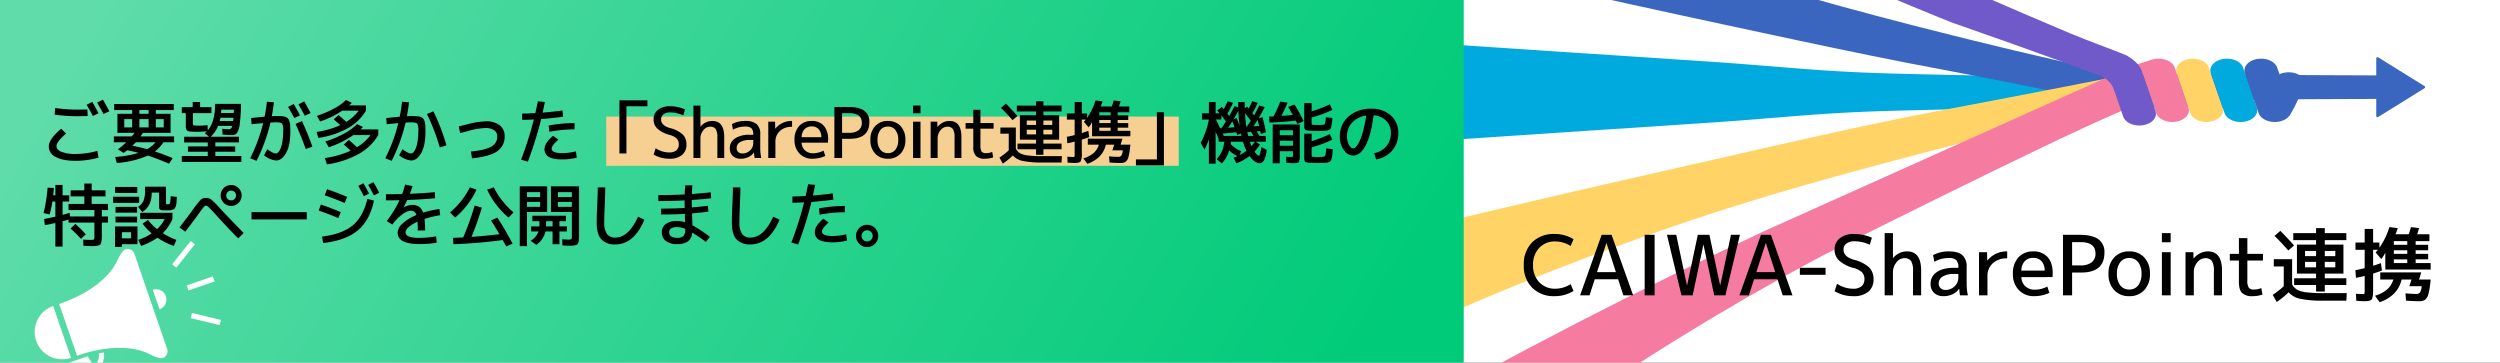
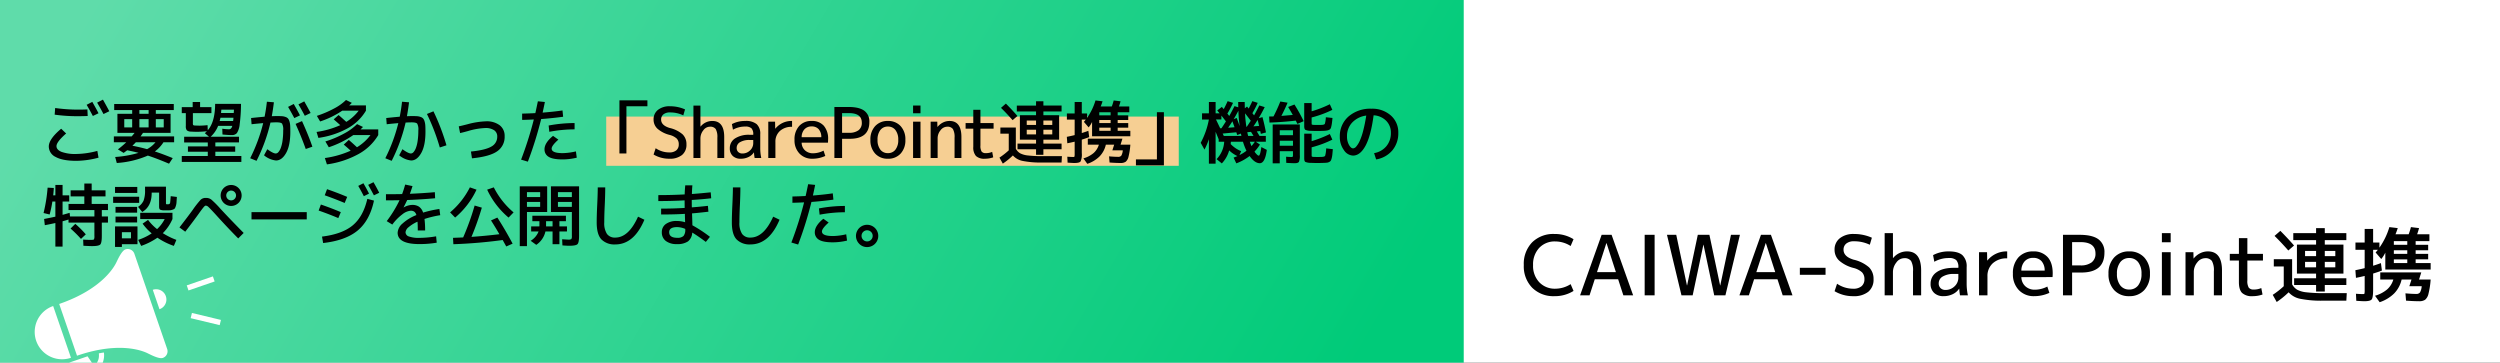
<svg xmlns="http://www.w3.org/2000/svg" width="965" height="140" viewBox="0 0 965 140">
  <rect x="0" y="0" width="965" height="140" fill="#333333" stroke="none" />
  <defs>
    <clipPath id="clip-path">
-       <rect id="長方形_7" data-name="長方形 7" width="376.847" height="319.123" fill="none" />
-     </clipPath>
+       </clipPath>
    <linearGradient id="linear-gradient" y1="0.423" x2="0.993" y2="0.568" gradientUnits="objectBoundingBox">
      <stop offset="0" stop-color="#5fdcaa" />
      <stop offset="1" stop-color="#00cb79" />
    </linearGradient>
    <clipPath id="clip-banner_sharepoint">
      <rect width="965" height="140" />
    </clipPath>
  </defs>
  <g id="banner_sharepoint" clip-path="url(#clip-banner_sharepoint)">
    <rect width="965" height="140" fill="#fff" />
    <g id="グループ_3" data-name="グループ 3" transform="translate(559.229 -127.557)">
      <g id="グループ_2" data-name="グループ 2" transform="translate(0 -0.004)" clip-path="url(#clip-path)">
        <path id="パス_7" data-name="パス 7" d="M309.97,1440.292V1452.9l-1.369-.037q-3.078-.079-6.155-.134h-.032q-1.574-.029-3.149-.053l-5.352-.077-2.588-.029h0l-2.762-.031-5.352-.047-2.979-.017h-.012l-2.363-.012q-4.356-.025-8.713-.03h-1.991q-4.451,0-8.9.01h-.188q-3.189.007-6.375.025-13.676.067-27.352.249l-1.24.018q-10.084.139-20.167.328-5.575.107-11.149.227-5.13.11-10.259.235l-10.7.271q-5.352.145-10.7.372-10.7.453-21.408,1.27c-7.137.539-14.273,1.137-21.409,1.709l-5.352.417-2.675.2-2.677.194-2.676.193-2.676.182-5.353.358-42.817,2.828L0,1465.042v-36.889l53.067,3.514,42.817,2.828,5.353.358,2.676.183,2.676.192,2.677.2,2.675.2,5.352.417c7.137.571,14.272,1.17,21.409,1.708s14.272.968,21.408,1.27q5.352.229,10.7.373l10.7.271q10.349.252,20.7.449l.711.014q10.7.2,21.408.345,12.622.163,25.245.238,1.7.011,3.4.019l.7,0,.926,0,.8,0,.823,0,2.069.007h.387q3.9.011,7.8.01h.658q5.2,0,10.407-.029a.02.02,0,0,0,.012,0h.284l5.353-.03,5.352-.047h.067l5.285-.059,5.352-.077.381-.006h.032q4.248-.07,8.495-.171.9-.022,1.8-.048" transform="translate(0 -1283.463)" fill="#00a9de" />
        <path id="パス_8" data-name="パス 8" d="M2683.265,1539.024v9.04l-25.547.1-13.421.069-11.071.056-1.058.006-12.774.122-12.775.158-12.773.159-12.773.183v-10.743l12.773.182,25.548.318,12.774.122h.288l9.566.05,15.7.08Z" transform="translate(-2319.58 -1382.338)" fill="#3a66bf" />
        <path id="パス_9" data-name="パス 9" d="M254.981,840.818l-.007.035-.368,1.946-.06.322-.154.81-.713,3.777-.932,4.938c-5.582-1.295-11.181-2.505-16.783-3.692l-1.3-.275q-1.9-.4-3.809-.8-7.155-1.486-14.322-2.91t-14.319-2.794l-3.845-.736c-6.055-1.132-12.137-2.308-18.213-3.471l-2.279-.437-2.277-.453-4.552-.907-4.553-.906c-1.517-.3-3.037-.6-4.552-.917l-9.1-1.874c-1.515-.315-3.034-.62-4.548-.942l-4.544-.964-9.093-1.912-9.087-1.951-4.548-.962-4.544-.981-4.545-.98-4.549-.968L89.2,818.891c-6.06-1.331-12.134-2.619-18.195-3.975l-9.1-2-9.1-2.035-4.553-1.01-4.548-1.032-9.1-2.047-9.1-2.081c-3.037-.687-6.077-1.36-9.108-2.077-5.46-1.261-10.93-2.5-16.394-3.769V762.806c.985.421,1.973.832,2.959,1.249l4.279,1.8c11.415,4.794,22.915,9.343,34.461,13.766l8.678,3.257,4.343,1.62,4.354,1.581,8.718,3.143c2.91,1.035,5.826,2.045,8.742,3.061,5.828,2.047,11.684,3.995,17.539,5.953l2.2.732,2.2.712,4.4,1.423,4.408,1.409c1.469.47,2.938.945,4.412,1.393l4.421,1.364,4.423,1.352c1.475.447,2.948.906,4.426,1.34l4.436,1.3,8.879,2.582,8.9,2.491,4.453,1.238c1.485.41,2.974.8,4.46,1.2l8.925,2.4c1.487.4,2.979.786,4.468,1.176l4.471,1.164,4.471,1.165,2.236.581,2.239.567c5.974,1.508,11.936,3.029,17.941,4.509s12,2.941,18.007,4.363,12.019,2.827,18.039,4.187l2.039.458c5,1.122,10,2.22,15.019,3.255l.284.059.734.15.014,0" transform="translate(0 -685.524)" fill="#3a66bf" />
        <path id="パス_10" data-name="パス 10" d="M254.848,1570.222l-3.161.794-5.84,1.466-9,2.274-17.989,4.59c-10.454,2.681-20.927,5.386-31.343,8.106q-2.287.6-4.57,1.2l-2.24.581-2.235.6L174,1591.012l-4.473,1.184c-1.49.4-2.982.785-4.469,1.2l-8.931,2.423c-1.488.406-2.979.8-4.464,1.215l-4.457,1.245-8.912,2.5-8.89,2.582-4.442,1.3c-1.48.434-2.955.894-4.432,1.341l-4.429,1.353-4.425,1.368c-1.476.449-2.946.929-4.417,1.4l-4.411,1.418-4.407,1.435-2.2.72-2.2.739-4.392,1.487q-2.2.742-4.389,1.5c-1.462.5-2.925,1-4.383,1.517l-4.375,1.545c-2.915,1.036-5.83,2.065-8.738,3.119l-8.713,3.206-4.351,1.614-4.34,1.654-8.669,3.327c-11.534,4.52-23.018,9.173-34.409,14.09l-4.27,1.847c-1,.434-2.007.864-3.008,1.305v-35.844c5.437-1.3,10.884-2.549,16.316-3.842l18.215-4.277,9.106-2.11,4.549-1.065,4.554-1.042,9.1-2.1,9.1-2.07c6.06-1.4,12.133-2.744,18.192-4.134l2.273-.522,2.274-.512,4.547-1.021,9.085-2.075,4.544-1.022,4.541-1.037,4.539-1.039,4.543-1.02,9.078-2.067,9.087-2.022,4.542-1.012c1.514-.338,3.031-.658,4.546-.987l9.1-1.959c1.515-.329,3.034-.637,4.553-.952l4.555-.94,4.555-.939,2.278-.463,2.281-.448q5.872-1.158,11.729-2.276c8.246-1.578,16.478-3.12,24.716-4.705l14.364-2.768,3.836-.739,9.095-1.776.134-.026,8.959-1.763.8,4.129Z" transform="translate(0 -1402.008)" fill="#ffd366" />
-         <path id="パス_11" data-name="パス 11" d="M271.5,1486.233l-4.891,7.732-.162,1.318-.1.828,0,.014-.949,7.716q-.636.207-1.441.5c-1.573.581-3.612,1.412-6.037,2.454l-.171.075c-29.215,12.569-113.34,54.94-113.34,54.94-.754.4-1.509.791-2.26,1.2l-2.249,1.22-8.984,4.9-2.243,1.229c-.747.411-1.488.836-2.231,1.253l-4.457,2.521-4.453,2.525-2.224,1.266-1.111.635-1.106.647-8.832,5.192-2.2,1.3-1.1.652-.551.325-.547.332-4.38,2.665-8.746,5.346-4.342,2.731-4.337,2.738c-5.794,3.624-11.508,7.4-17.236,11.133l-2.146,1.405-2.133,1.429-4.258,2.869L48.01,1620.2c-1.418.958-2.842,1.9-4.243,2.889l-8.437,5.861c-1.4.983-2.809,1.957-4.207,2.947l-4.18,2.992-8.343,6c-.7.5-1.383,1.012-2.073,1.521l-2.066,1.531L10.328,1647,6.2,1650.069c-.685.514-1.376,1.019-2.058,1.54L2.1,1653.172,0,1654.782v-40.565l2.75-1.516,9.16-4.957,4.572-2.489c1.528-.822,3.064-1.626,4.6-2.441l9.178-4.893q36.758-19.468,74.132-37.275l1.163-.564,1.17-.552,2.341-1.1,4.677-2.207,4.674-2.212c.779-.368,1.555-.743,2.337-1.106l2.347-1.081s30.927-13.884,64.171-28.8c11.99-5.381,24.282-10.893,35.533-15.937l12.853-5.762,7.947-3.56c1.976-.886,3.864-1.731,5.651-2.53l1.826-.817h0l2.821-1.261.519-.233.147-.065,3.9-1.744c2.254-1.006,4.148-1.852,5.621-2.508.672-.3,7.411-2.374,7.411-2.374" transform="translate(0 -1335.658)" fill="#f57ba1" />
        <path id="パス_12" data-name="パス 12" d="M2652.924,1507.106c-2.889,0-5.51-1.391-6.224-3.466l-5.282-15.361c-.837-2.435,1.272-4.89,4.713-5.482s6.908.9,7.745,3.336l5.282,15.361c.838,2.435-1.272,4.89-4.712,5.482a8.977,8.977,0,0,1-1.521.13" transform="translate(-2373.644 -1332.454)" fill="#f57ba1" />
        <path id="パス_13" data-name="パス 13" d="M2783.029,1507.106c-2.889,0-5.51-1.391-6.224-3.466l-5.283-15.361c-.837-2.435,1.272-4.89,4.713-5.482s6.908.9,7.745,3.336l5.282,15.361c.837,2.435-1.272,4.89-4.713,5.482a8.954,8.954,0,0,1-1.52.13" transform="translate(-2490.57 -1332.454)" fill="#ffd366" />
        <path id="パス_14" data-name="パス 14" d="M2913.3,1507.106c-2.888,0-5.51-1.391-6.224-3.466l-5.282-15.361c-.838-2.435,1.272-4.89,4.712-5.482s6.908.9,7.746,3.336l5.282,15.361c.838,2.435-1.272,4.89-4.713,5.482a8.974,8.974,0,0,1-1.521.13" transform="translate(-2607.642 -1332.454)" fill="#00a9de" />
-         <path id="パス_15" data-name="パス 15" d="M3043.17,1507.106c-2.887,0-5.51-1.391-6.223-3.466l-5.283-15.361c-.837-2.435,1.273-4.89,4.713-5.482s6.907.9,7.746,3.336l5.282,15.361c.837,2.435-1.273,4.89-4.712,5.482a8.979,8.979,0,0,1-1.522.13" transform="translate(-2724.352 -1332.454)" fill="#3a66bf" />
+         <path id="パス_15" data-name="パス 15" d="M3043.17,1507.106l-5.283-15.361c-.837-2.435,1.273-4.89,4.713-5.482s6.907.9,7.746,3.336l5.282,15.361c.837,2.435-1.273,4.89-4.712,5.482a8.979,8.979,0,0,1-1.522.13" transform="translate(-2724.352 -1332.454)" fill="#3a66bf" />
        <path id="パス_16" data-name="パス 16" d="M3151.846,1544.312l-13.181.044-1.466-4.263a3.376,3.376,0,0,1,.55-3.178,6.486,6.486,0,0,1,4.163-2.3c2.943-.508,5.906.512,7.226,2.343a3.83,3.83,0,0,1,.521.993Z" transform="translate(-2819.203 -1379.021)" fill="#3a66bf" />
        <path id="パス_17" data-name="パス 17" d="M3122.286,1584.594a41.159,41.159,0,0,0,4.168-8.964c1.256-4.37-13.7-3.235-13.7-3.008s1.143,2.554,1.357,3.632,8.176,8.339,8.176,8.339" transform="translate(-2797.395 -1413.027)" fill="#3a66bf" />
        <path id="パス_18" data-name="パス 18" d="M3552.234,1488.046l-17.872-11.093a.488.488,0,0,0-.744.414v22.186a.487.487,0,0,0,.744.414l17.872-11.093a.487.487,0,0,0,0-.828" transform="translate(-3175.615 -1327.254)" fill="#3a66bf" />
        <path id="パス_19" data-name="パス 19" d="M261.494,148.873l-2.751,4.522-1.474,2.424-1.093,1.8-.472.776-.192-.073-1.024-.386-.269-.1-.6-.225q-1.114-.42-2.227-.835l-.023-.009-.021-.007q-6.228-2.33-12.476-4.6-1.172-.431-2.347-.858-9.608-3.5-19.244-6.919t-19.295-6.8l-2.414-.844-1.209-.421-1.21-.486-4.849-1.952-1.214-.489L185.9,132.9l-2.378-.975c-1.586-.652-3.174-1.294-4.758-1.954-25.34-10.51-50.417-21.822-75.278-33.742S53.99,71.739,29.609,58.547Q14.754,50.5,0,42.189V0q21.533,16.42,43.751,31.815l2.109,1.466,2.116,1.452,4.235,2.9c2.833,1.918,5.663,3.848,8.509,5.744s5.69,3.8,8.552,5.672l4.292,2.81,4.306,2.788,2.153,1.393,2.162,1.379,4.326,2.754L90.851,62.9c1.447.908,2.892,1.823,4.345,2.719q4.354,2.7,8.73,5.368l4.379,2.661,4.392,2.635,2.2,1.312,2.206,1.3,4.412,2.6c2.95,1.714,5.9,3.438,8.862,5.122q8.881,5.088,17.854,10,17.931,9.843,36.191,19.011c1.519.769,3.044,1.523,4.566,2.286l2.286,1.141,1.137.566,1.125.554,4.5,2.217,1.127.554,1.171.511,2.34,1.02q9.36,4.088,18.745,8.116t18.8,7.995c6.275,2.634,14.971,5.733,21.276,8.288,0,0,0,0,0,0" transform="translate(0 0.004)" fill="#705ac9" />
        <path id="パス_20" data-name="パス 20" d="M2527.327,1520.467c-2.888,0-5.51-1.391-6.224-3.466l-5.282-15.362c-.837-2.435,1.272-4.889,4.712-5.482,3.2-.551,6.419.7,7.53,2.836a3.505,3.505,0,0,1,.215.5l5.283,15.362c.838,2.435-1.272,4.889-4.713,5.482a8.983,8.983,0,0,1-1.522.13" transform="translate(-2260.776 -1344.462)" fill="#705ac9" />
-         <path id="パス_21" data-name="パス 21" d="M2487.9,1535.37s3.824,1.746,4.872,5.546c.722,2.617,3.735-2.75,3.735-2.835s-2.917-4.484-3.5-4.341-3.017.624-3.042.709-2.062.921-2.062.921" transform="translate(-2235.84 -1378.35)" fill="#705ac9" />
-         <path id="パス_22" data-name="パス 22" d="M2535.3,1469.471s4.665,2.48,5.8,5.656-3.631,4.543-3.631,4.543-4.687-1.89-5.355-3.239-2.455-1.553-1.845-2.725,5.031-4.235,5.031-4.235" transform="translate(-2273.809 -1320.595)" fill="#705ac9" />
      </g>
    </g>
    <rect id="長方形_4" data-name="長方形 4" width="565" height="140" fill="url(#linear-gradient)" />
    <g id="拡声器のアイコンその4" transform="translate(-19.043 35.682) rotate(-19)" style="mix-blend-mode: overlay;isolation: isolate">
      <path id="パス_1" data-name="パス 1" d="M73.212,322.537a4.716,4.716,0,0,1-1.881,2.129,4.263,4.263,0,0,1-1.017.436l-1.147-4.242H61.015l2.842,14.354a1.872,1.872,0,0,0,1.836,1.509h5.319a1.874,1.874,0,0,0,1.81-2.361l-1.989-7.346c.153-.042.308-.091.463-.148a6.448,6.448,0,0,0,2.959-2.226,7.9,7.9,0,0,0,1.358-3.112c-.627-.12-1.28-.228-1.956-.323A6.517,6.517,0,0,1,73.212,322.537Z" transform="translate(-52.365 -207.357)" fill="#fff" />
      <path id="パス_2" data-name="パス 2" d="M122.945,79.25c-1.5,0-3.91,2.554-4.951,3.6-.9.9-8.025,7.99-26.088,7.99v21.128c18.062,0,25.184,7.086,26.088,7.992,1.041,1.039,3.453,3.593,4.951,3.593a2.71,2.71,0,0,0,2.709-2.709V81.959A2.71,2.71,0,0,0,122.945,79.25Z" transform="translate(-78.876)" fill="#fff" />
      <path id="パス_3" data-name="パス 3" d="M10.564,160.969a10.564,10.564,0,1,0,0,21.128Z" transform="translate(0 -70.134)" fill="#fff" />
      <path id="パス_4" data-name="パス 4" d="M345.375,207.516v7.93a3.965,3.965,0,1,0,0-7.93Z" transform="translate(-296.411 -110.082)" fill="#fff" />
      <rect id="長方形_6" data-name="長方形 6" width="10.673" height="2.071" transform="translate(61.914 100.088)" fill="#fff" />
-       <path id="パス_5" data-name="パス 5" d="M428.589,117.121l-1.112-1.746-9.711,6.189,1.116,1.748Z" transform="translate(-358.539 -31.004)" fill="#fff" />
      <path id="パス_6" data-name="パス 6" d="M417.766,303.5l9.711,6.191,1.112-1.748-9.707-6.189Z" transform="translate(-358.539 -190.956)" fill="#fff" />
    </g>
    <path id="パス_24" data-name="パス 24" d="M13.344-20.8A8.152,8.152,0,0,0,7.12-18.3,9.265,9.265,0,0,0,4.768-11.68a9.143,9.143,0,0,0,2.4,6.64,8.217,8.217,0,0,0,6.176,2.48,11,11,0,0,0,5.92-1.76L20.384-1.7A13.513,13.513,0,0,1,13.024.32,11.615,11.615,0,0,1,4.432-2.928,11.827,11.827,0,0,1,1.184-11.68a11.927,11.927,0,0,1,3.2-8.752,11.578,11.578,0,0,1,8.64-3.248,13.513,13.513,0,0,1,7.36,2.016l-1.12,2.624A11,11,0,0,0,13.344-20.8ZM22.912,0l8.32-23.36h3.84L43.392,0H39.616L37.6-6.208H28.576L26.56,0ZM29.44-8.96h7.3L33.12-20.16h-.064ZM47.84,0V-23.36h3.84V0ZM60.032-23.36,64.16-3.84h.064l4.128-19.52h4.48L76.96-3.84h.064l4.128-19.52h3.456L79.008,0h-4.32L70.56-19.52H70.5L66.368,0h-4.32l-5.6-23.36ZM84.416,0l8.32-23.36h3.84L104.9,0H101.12L99.1-6.208H90.08L88.064,0Zm6.528-8.96h7.3l-3.616-11.2H94.56Zm16.8,1.024v-2.688h9.92v2.688Zm20.928-12.928a4.577,4.577,0,0,0-3.008.88,2.941,2.941,0,0,0-1.056,2.384q0,2.656,3.9,3.84a13.6,13.6,0,0,1,5.936,2.944,6.221,6.221,0,0,1,1.744,4.576,5.979,5.979,0,0,1-2.032,4.864,8.832,8.832,0,0,1-5.808,1.7,13.83,13.83,0,0,1-7.2-1.92l.96-2.88a11.03,11.03,0,0,0,6.24,1.92,4.777,4.777,0,0,0,3.2-.96,3.387,3.387,0,0,0,1.12-2.72,3.694,3.694,0,0,0-.9-2.624,7.619,7.619,0,0,0-3.264-1.7,13.4,13.4,0,0,1-5.584-2.848,5.631,5.631,0,0,1-1.776-4.192,5.457,5.457,0,0,1,2-4.416,8.378,8.378,0,0,1,5.52-1.664,16.714,16.714,0,0,1,6.88,1.44l-.8,2.72A13.8,13.8,0,0,0,128.672-20.864ZM143.68-14.4h.064a6.846,6.846,0,0,1,5.376-2.56q5.44,0,5.44,7.36V0h-3.136V-9.28a7.433,7.433,0,0,0-.752-3.984A3.041,3.041,0,0,0,148-14.336a3.762,3.762,0,0,0-3.024,1.68,5.915,5.915,0,0,0-1.3,3.7V0h-3.2V-24h3.2Zm25.248,6.144h-1.6a8.243,8.243,0,0,0-4.432.992,3,3,0,0,0-1.552,2.624,2.467,2.467,0,0,0,.72,1.872,2.641,2.641,0,0,0,1.9.688,4.905,4.905,0,0,0,3.488-1.392,4.51,4.51,0,0,0,1.472-3.408ZM158.208-4.48a5.228,5.228,0,0,1,2.352-4.464q2.352-1.68,6.768-1.68h1.6v-.16a3.879,3.879,0,0,0-.816-2.816,4.05,4.05,0,0,0-2.864-.8,11.229,11.229,0,0,0-5.6,1.44l-.48-2.56a12.671,12.671,0,0,1,6.08-1.44q3.616,0,5.248,1.456a5.9,5.9,0,0,1,1.632,4.624v6.4a21.028,21.028,0,0,0,.48,4.48h-3.04a17.08,17.08,0,0,1-.288-2.56h-.064a6.105,6.105,0,0,1-2.48,2.112,8.073,8.073,0,0,1-3.568.768,5.026,5.026,0,0,1-3.616-1.28A4.629,4.629,0,0,1,158.208-4.48Zm29.568-12.48v2.688a7.855,7.855,0,0,0-5.568,1.9A6.517,6.517,0,0,0,180.16-7.36V0H176.9V-16.64H180l.064,3.2h.064A9.5,9.5,0,0,1,187.776-16.96Zm5.472,7.424h8.992a5.336,5.336,0,0,0-1.2-3.648,4.135,4.135,0,0,0-3.216-1.28,4.314,4.314,0,0,0-3.28,1.3A5.283,5.283,0,0,0,193.248-9.536Zm0,2.5A4.839,4.839,0,0,0,194.8-3.488a5.268,5.268,0,0,0,3.664,1.312,10.538,10.538,0,0,0,4.8-1.216l.8,2.432a14,14,0,0,1-5.92,1.28,7.835,7.835,0,0,1-5.872-2.352,8.632,8.632,0,0,1-2.288-6.288,8.979,8.979,0,0,1,2.128-6.336,7.4,7.4,0,0,1,5.712-2.3,7.113,7.113,0,0,1,5.536,2.176q1.984,2.176,1.984,6.3,0,.48-.064,1.44ZM212.832-8.8V0h-3.52V-23.36h6.4q4.928,0,7.264,1.712a5.99,5.99,0,0,1,2.336,5.168q0,7.68-8.96,7.68Zm0-2.752h3.2a6.909,6.909,0,0,0,4.336-1.168,4.108,4.108,0,0,0,1.488-3.44q0-4.384-5.824-4.384h-3.2Zm16.24-3.072a7.59,7.59,0,0,1,5.808-2.336,7.59,7.59,0,0,1,5.808,2.336,8.841,8.841,0,0,1,2.192,6.3,8.841,8.841,0,0,1-2.192,6.3A7.59,7.59,0,0,1,234.88.32a7.59,7.59,0,0,1-5.808-2.336,8.841,8.841,0,0,1-2.192-6.3A8.841,8.841,0,0,1,229.072-14.624ZM231.424-3.84a4.194,4.194,0,0,0,3.456,1.6,4.194,4.194,0,0,0,3.456-1.6,7,7,0,0,0,1.28-4.48,7,7,0,0,0-1.28-4.48,4.194,4.194,0,0,0-3.456-1.6,4.194,4.194,0,0,0-3.456,1.6,7,7,0,0,0-1.28,4.48A7,7,0,0,0,231.424-3.84Zm16.064-16.64V-24h3.392v3.52Zm0,20.48V-16.64h3.392V0Zm12.16-16.64.064,2.4h.064a7.312,7.312,0,0,1,2.464-2,6.643,6.643,0,0,1,3.008-.72q5.44,0,5.44,7.36V0h-3.136V-9.28a7.433,7.433,0,0,0-.752-3.984,3.041,3.041,0,0,0-2.672-1.072,3.857,3.857,0,0,0-2.976,1.616,5.7,5.7,0,0,0-1.344,3.76V0h-3.2V-16.64ZM280.48-16H286.5v2.56H280.48v7.68a5,5,0,0,0,.544,2.8,2.307,2.307,0,0,0,1.952.72,6.943,6.943,0,0,0,2.88-.576l.48,2.5a11.513,11.513,0,0,1-3.84.64,5.523,5.523,0,0,1-4.048-1.248q-1.232-1.248-1.232-4.192v-8.32H273.7V-16h3.52v-6.08h3.264Zm22.272.864h4.256v-2.016h-4.256Zm0,4.32h4.256v-2.112h-4.256Zm0,2.432h-3.136v-11.2h7.392v-1.728h-8.8V-24h8.8v-1.952h3.36V-24h8.32v2.688h-8.32v1.728h7.2v11.2h-7.2v1.792h8.32V-4h-8.32v2.528h-3.36V-4h-8.48V-6.592h8.48V-8.384Zm11.68-6.752v-2.016h-4.064v2.016Zm0,2.208h-4.064v2.112h4.064Zm-15.936-6.3-2.208,1.92q-2.848-3.232-5.312-5.632l2.24-1.952Q296.288-21.792,298.5-19.232Zm-7.808,5.28h7.072v9.7a5.432,5.432,0,0,0,1.952,2.08,9.806,9.806,0,0,0,3.488.992,53.768,53.768,0,0,0,6.784.32h8.864l-.16,2.912h-8.864a41.21,41.21,0,0,1-8.928-.72,7.986,7.986,0,0,1-4.48-2.512,32.578,32.578,0,0,1-4.608,3.744L290.272-.192a32.158,32.158,0,0,0,4.256-3.328v-7.616h-3.84Zm51.52-3.456h-5.184V-16h5.184Zm-5.184-3.52v1.408h5.184v-1.408Zm0,8.48h5.184v-1.44h-5.184Zm9.728,6.336h4.48A31.513,31.513,0,0,1,350.4-.64a4.242,4.242,0,0,1-1.312,2.352,4.061,4.061,0,0,1-2.336.56q-2.144,0-5.024-.224L341.5-.768q2.56.224,4.16.224a1.7,1.7,0,0,0,1.456-.576,5.606,5.606,0,0,0,.656-2.4h-4.768l.832-2.592h-3.808a11.281,11.281,0,0,1-2.848,5.344,14.588,14.588,0,0,1-5.632,3.424L329.76.16a12.821,12.821,0,0,0,4.656-2.432,8.1,8.1,0,0,0,2.416-3.84h-5.056V-8.864h15.84ZM325.6,2.272q-.672,0-3.072-.16L322.4-.608q1.792.128,2.784.128.416,0,.5-.208a6.56,6.56,0,0,0,.08-1.424V-7.488q-1.7.416-3.36.736L322.176-9.7q2.08-.416,3.584-.8v-7.072h-3.552v-2.816h3.552v-5.248h3.264v5.248h2.432V-18.4a27.5,27.5,0,0,0,3.84-7.936l3.232.384q-.416,1.312-.864,2.368h5.088a24.709,24.709,0,0,0,.864-2.752l3.136.384q-.288,1.12-.736,2.368h4.736v2.656H345.44v1.408h4.832v2.112H345.44V-16h4.832v2.112H345.44v1.44h5.792v2.5h-17.5V-16.48a12.278,12.278,0,0,1-1.568,2.464l-2.176-2.528q.288-.32.864-1.024h-1.824v6.144q1.472-.448,3.008-1.024l.384,2.88q-1.472.576-3.392,1.152v6.144q0,3.1-.544,3.824T325.6,2.272Z" transform="translate(587 114)" />
    <rect id="長方形_5" data-name="長方形 5" width="221" height="19" transform="translate(234 45)" fill="#f6cf93" />
    <path id="パス_23" data-name="パス 23" d="M17.442-20.547l2.187-1.134q1.62,2.862,2.4,4.4l-2.187,1.053Q18.6-18.576,17.442-20.547Zm4.05-.837,2.241-1.161q1.377,2.43,2.457,4.482l-2.241,1.08Q22.815-19.143,21.492-21.384Zm-7.452,2.7q2.052,0,3.7-.081l.108,2.538q-1.863.081-3.807.081A63.663,63.663,0,0,1,5.1-16.74l.189-2.565A64.923,64.923,0,0,0,14.04-18.684ZM7.614-11.313,9.531-9.477Q5.8-6.21,5.805-4.59q0,1.4,1.944,2.214a15.667,15.667,0,0,0,5.751.81,32.994,32.994,0,0,0,8.073-1.188l.459,2.619A34.594,34.594,0,0,1,13.5,1.08q-5.319,0-7.992-1.485a4.508,4.508,0,0,1-2.673-4.05Q2.835-7.317,7.614-11.313Zm27.405-.513v-3.186H31.968v3.186Zm6.345,0v-3.186H37.8v3.186Zm2.781,0H47.2v-3.186H44.145Zm-6.345-6.7v1.458h3.564v-1.458ZM40.77-3.429a10.852,10.852,0,0,0,3.24-2.646H36.423q-.405.459-1.323,1.323Q38.016-4.185,40.77-3.429ZM27.945-6.075V-8.343H34.83q.135-.162.364-.432t.418-.5q.189-.229.351-.445H29.322v-7.344h5.7v-1.458H28.08v-2.322h23v2.322H44.145v1.458h5.7V-9.72H39.2q-.3.459-.945,1.377h12.96v2.268H47.088a12.878,12.878,0,0,1-3.321,3.537q2.862.918,6.912,2.565l-1.431,2.16Q44.415.135,41.067-.945A36.116,36.116,0,0,1,29.079,1.917L28.458-.405A41.129,41.129,0,0,0,37.476-2q-2.052-.54-4.374-1-.351.27-1.377,1.026L29.511-3.348a35.112,35.112,0,0,0,3.213-2.727Zm41.148-9.477q-.108.513-.3,1.269H73.98q.108-.729.135-1.269Zm.243-1.836h4.887q.027-.405.081-1.269h-4.86q-.027.216-.067.648T69.336-17.388ZM67.041-20.9h9.99a64.334,64.334,0,0,1-.513,7.884,7.613,7.613,0,0,1-1.067,3.375,2.452,2.452,0,0,1-1.984.783q-1.3,0-3.591-.216L69.8-11.313a24.262,24.262,0,0,0,2.538.216,1.183,1.183,0,0,0,.783-.27,2.1,2.1,0,0,0,.54-1.053H68.2a11.5,11.5,0,0,1-2.889,4.212H76.248v2.187H67.122v1.539H74.79V-2.43H67.122V-.783H77.166v2.3h-23v-2.3H64.206V-2.43H56.538V-4.482h7.668V-6.021H55.08V-8.208h9.612l-1.62-1.377q.675-.621.81-.756-2.16.216-3.915.216-1.161,0-2.322-.081a2.438,2.438,0,0,1-1.552-.513,2.6,2.6,0,0,1-.365-1.647v-4.968H54.162v-2.322h4.212v-1.971h2.862v1.971H65.61v2.322H58.455v3.78a1.7,1.7,0,0,0,.108.824,1.314,1.314,0,0,0,.7.175q1.188.054,1.755.054,1.269,0,3.1-.189l.081,1.971Q67.014-13.959,67.041-20.9ZM95.2-19.737l2.187-1.134q1.62,2.862,2.4,4.4l-2.187,1.053Q96.363-17.766,95.2-19.737Zm4-.972,2.241-1.161q1.377,2.43,2.457,4.482l-2.241,1.08Q100.521-18.468,99.2-20.709Zm-1.107,7.533,2.484-1.08q2.565,5.67,4,9.882l-2.565.891Q100.44-7.938,98.091-13.176Zm-11.07-8.559,2.7.216q-.324,2.727-.81,5.373,1.458-.054,1.89-.054,1.269,0,2.025.054a4.991,4.991,0,0,1,1.4.3,2.288,2.288,0,0,1,.959.607,3.162,3.162,0,0,1,.54,1.107,6.947,6.947,0,0,1,.284,1.634q.054.891.054,2.376,0,5.292-1.633,8.181T90.531.945a8.527,8.527,0,0,1-4.617-2L87.183-3.4q2.268,1.647,3.267,1.647a1.41,1.41,0,0,0,1.012-.54,5.159,5.159,0,0,0,.918-1.593A12.847,12.847,0,0,0,93.056-6.7a27.648,27.648,0,0,0,.257-3.969,4.747,4.747,0,0,0-.432-2.606q-.432-.5-2.16-.5-.864,0-2.322.081A65.271,65.271,0,0,1,83.025,1.08l-2.457-1A64.318,64.318,0,0,0,85.59-13.473q-2.376.189-4.482.432l-.189-2.4q2.187-.243,5.211-.513Q86.7-18.765,87.021-21.735ZM109.593-6.4a38.658,38.658,0,0,0,7.25-3.064,20.557,20.557,0,0,0,4.981-3.632l2.295,1.107q-.3.324-.972.945h6.858v2.187a19.984,19.984,0,0,1-7.587,7.3,35.128,35.128,0,0,1-12.231,4.01L109.4,0a36.323,36.323,0,0,0,9.963-2.835q-1.431-1.3-2.673-2.349l1.944-1.809q1,.837,3.159,2.835a18.539,18.539,0,0,0,5.211-4.7h-6.642a36.765,36.765,0,0,1-9.45,4.7Zm3.213-8.532L114.7-16.6q1.377,1.188,2.97,2.646a17.569,17.569,0,0,0,4.779-4.32H116.1a34.047,34.047,0,0,1-8.532,4.158l-1.269-2.16a40.678,40.678,0,0,0,6.75-2.889,19.091,19.091,0,0,0,4.509-3.24L119.8-21.3a10.1,10.1,0,0,1-1,.972h6.453v2.052a18.631,18.631,0,0,1-7.047,6.791,32.5,32.5,0,0,1-11.313,3.713l-.7-2.3a33.9,33.9,0,0,0,9.153-2.619Q114.21-13.716,112.806-14.931Zm26.379-6.8,2.7.216q-.324,2.727-.81,5.373,1.458-.054,1.89-.054,1.269,0,2.025.054a4.991,4.991,0,0,1,1.4.3,2.288,2.288,0,0,1,.959.607,3.162,3.162,0,0,1,.54,1.107,6.946,6.946,0,0,1,.284,1.634q.054.891.054,2.376,0,5.292-1.634,8.181T142.7.945a8.527,8.527,0,0,1-4.617-2L139.347-3.4q2.268,1.647,3.267,1.647a1.41,1.41,0,0,0,1.013-.54,5.159,5.159,0,0,0,.918-1.593,12.846,12.846,0,0,0,.675-2.808,27.647,27.647,0,0,0,.257-3.969,4.748,4.748,0,0,0-.432-2.606q-.432-.5-2.16-.5-.864,0-2.322.081A65.271,65.271,0,0,1,135.189,1.08l-2.457-1a64.318,64.318,0,0,0,5.022-13.554q-2.376.189-4.482.432l-.189-2.4q2.187-.243,5.211-.513Q138.861-18.765,139.185-21.735Zm12.123,3.7A83.645,83.645,0,0,1,156.33-4.914l-2.565.837A81.578,81.578,0,0,0,148.8-17.01Zm9.774,5.805q1.161-.243,3.267-.783a30.871,30.871,0,0,1,7.209-1.161,8.322,8.322,0,0,1,5.333,1.526,5.115,5.115,0,0,1,1.9,4.226,6.676,6.676,0,0,1-2.9,5.832q-2.9,2.025-9.707,2.7l-.4-2.619q5.589-.567,7.871-1.917a4.254,4.254,0,0,0,2.281-3.861,2.841,2.841,0,0,0-1.174-2.43,5.764,5.764,0,0,0-3.443-.864,26.744,26.744,0,0,0-6.669,1.161q-1.836.513-3.051.783Zm33.1,8.856q0-2.484,3.294-5.184L199.53-7.1q-2.592,2.3-2.592,3.456,0,1.755,4.266,1.755a23.842,23.842,0,0,0,5.1-.675l.324,2.43A23.668,23.668,0,0,1,201.2.54q-3.834,0-5.427-1.013A3.241,3.241,0,0,1,194.184-3.375Zm1.593-9.18a54.061,54.061,0,0,1,10.017-.945v2.43a51.8,51.8,0,0,0-9.747.945ZM191.619-21.9l2.7.27q-.27,1.4-.864,4.1,4.374-.351,7.668-.837l.243,2.43q-3.942.54-8.478.891A144.156,144.156,0,0,1,187.758,1.4L185.139.621a138.3,138.3,0,0,0,4.914-15.5q-2.295.108-4.509.162v-2.43q2.808-.054,5.1-.189Q190.863-18.279,191.619-21.9Zm31.482-.378h10.8v2.3h-8.1V-1.755h-2.7ZM242.622-17.6a3.862,3.862,0,0,0-2.538.742,2.481,2.481,0,0,0-.891,2.012q0,2.241,3.294,3.24A11.479,11.479,0,0,1,247.5-9.126a5.249,5.249,0,0,1,1.471,3.861,5.045,5.045,0,0,1-1.715,4.1,7.452,7.452,0,0,1-4.9,1.431,11.669,11.669,0,0,1-6.075-1.62l.81-2.43a9.307,9.307,0,0,0,5.265,1.62,4.031,4.031,0,0,0,2.7-.81,2.858,2.858,0,0,0,.945-2.3,3.117,3.117,0,0,0-.756-2.214,6.429,6.429,0,0,0-2.754-1.431,11.306,11.306,0,0,1-4.711-2.4,4.751,4.751,0,0,1-1.5-3.537,4.6,4.6,0,0,1,1.688-3.726,7.069,7.069,0,0,1,4.658-1.4,14.1,14.1,0,0,1,5.8,1.215l-.675,2.3A11.643,11.643,0,0,0,242.622-17.6Zm11.745,5.454h.054a5.776,5.776,0,0,1,4.536-2.16q4.59,0,4.59,6.21V0H260.9V-7.83a6.272,6.272,0,0,0-.634-3.362,2.566,2.566,0,0,0-2.254-.9,3.174,3.174,0,0,0-2.552,1.418,4.99,4.99,0,0,0-1.093,3.119V0h-2.7V-20.25h2.7Zm20.385,5.184H273.4a6.955,6.955,0,0,0-3.74.837,2.532,2.532,0,0,0-1.309,2.214,2.081,2.081,0,0,0,.607,1.58,2.229,2.229,0,0,0,1.607.58A4.139,4.139,0,0,0,273.51-2.93a3.805,3.805,0,0,0,1.242-2.876ZM265.707-3.78a4.411,4.411,0,0,1,1.984-3.767,9.745,9.745,0,0,1,5.71-1.418h1.35V-9.1a3.273,3.273,0,0,0-.689-2.376,3.417,3.417,0,0,0-2.416-.675,9.474,9.474,0,0,0-4.725,1.215l-.4-2.16a10.691,10.691,0,0,1,5.13-1.215,6.557,6.557,0,0,1,4.428,1.228,4.981,4.981,0,0,1,1.377,3.9v5.4a17.744,17.744,0,0,0,.4,3.78h-2.565a14.411,14.411,0,0,1-.243-2.16H275A5.151,5.151,0,0,1,272.9-.378a6.812,6.812,0,0,1-3.01.648,4.241,4.241,0,0,1-3.051-1.08A3.906,3.906,0,0,1,265.707-3.78Zm24.03-10.53v2.268a6.628,6.628,0,0,0-4.7,1.606,5.5,5.5,0,0,0-1.728,4.226V0h-2.754V-14.04h2.619l.054,2.7h.054A8.017,8.017,0,0,1,289.737-14.31Zm3.7,6.264h7.587a4.5,4.5,0,0,0-1.012-3.078A3.489,3.489,0,0,0,297.3-12.2a3.64,3.64,0,0,0-2.768,1.094A4.458,4.458,0,0,0,293.436-8.046Zm0,2.106a4.083,4.083,0,0,0,1.31,3,4.445,4.445,0,0,0,3.091,1.107,8.892,8.892,0,0,0,4.05-1.026l.675,2.052A11.815,11.815,0,0,1,297.567.27a6.611,6.611,0,0,1-4.954-1.985,7.283,7.283,0,0,1-1.931-5.306,7.576,7.576,0,0,1,1.8-5.346,6.243,6.243,0,0,1,4.82-1.944,6,6,0,0,1,4.671,1.836,7.632,7.632,0,0,1,1.674,5.319q0,.405-.054,1.215Zm15.606-1.485V0h-2.97V-19.71h5.4q4.158,0,6.129,1.444a5.054,5.054,0,0,1,1.971,4.36q0,6.48-7.56,6.48Zm0-2.322h2.7a5.83,5.83,0,0,0,3.659-.985,3.466,3.466,0,0,0,1.255-2.9q0-3.7-4.914-3.7h-2.7Zm12.785-2.592a6.4,6.4,0,0,1,4.9-1.971,6.4,6.4,0,0,1,4.9,1.971,7.46,7.46,0,0,1,1.849,5.319A7.46,7.46,0,0,1,331.628-1.7a6.4,6.4,0,0,1-4.9,1.971,6.4,6.4,0,0,1-4.9-1.971,7.46,7.46,0,0,1-1.85-5.319A7.46,7.46,0,0,1,321.827-12.339Zm1.984,9.1a3.538,3.538,0,0,0,2.916,1.35,3.538,3.538,0,0,0,2.916-1.35,5.906,5.906,0,0,0,1.08-3.78,5.906,5.906,0,0,0-1.08-3.78,3.538,3.538,0,0,0-2.916-1.35,3.538,3.538,0,0,0-2.916,1.35,5.906,5.906,0,0,0-1.08,3.78A5.906,5.906,0,0,0,323.811-3.24Zm12.636-14.04v-2.97h2.862v2.97Zm0,17.28V-14.04h2.862V0Zm9.342-14.04.054,2.025h.054a6.169,6.169,0,0,1,2.079-1.688,5.605,5.605,0,0,1,2.538-.607q4.59,0,4.59,6.21V0h-2.646V-7.83a6.272,6.272,0,0,0-.635-3.362,2.566,2.566,0,0,0-2.254-.9,3.254,3.254,0,0,0-2.511,1.364,4.812,4.812,0,0,0-1.134,3.173V0h-2.7V-14.04Zm16.659.54h5.076v2.16h-5.076v6.48a4.216,4.216,0,0,0,.459,2.363,1.946,1.946,0,0,0,1.647.607,5.858,5.858,0,0,0,2.43-.486l.4,2.106a9.714,9.714,0,0,1-3.24.54,4.66,4.66,0,0,1-3.415-1.053,4.93,4.93,0,0,1-1.039-3.537v-7.02h-2.97V-13.5h2.97v-5.13h2.754Zm17.874.729h3.591v-1.7h-3.591Zm0,3.645h3.591v-1.782h-3.591Zm0,2.052h-2.646v-9.45h6.237v-1.458h-7.425V-20.25h7.425V-21.9h2.835v1.647h7.02v2.268h-7.02v1.458h6.075v9.45h-6.075v1.512h7.02v2.187h-7.02v2.133h-2.835V-3.375h-7.155V-5.562h7.155V-7.074Zm9.855-5.7v-1.7h-3.429v1.7Zm0,1.863h-3.429v1.782h3.429Zm-13.446-5.319-1.863,1.62q-2.4-2.727-4.482-4.752l1.89-1.647Q374.868-18.387,376.731-16.227Zm-6.588,4.455h5.967v8.181a4.583,4.583,0,0,0,1.647,1.755A8.274,8.274,0,0,0,380.7-1a45.367,45.367,0,0,0,5.724.27H393.9l-.135,2.457h-7.479a34.771,34.771,0,0,1-7.533-.607A6.738,6.738,0,0,1,374.976-1a27.489,27.489,0,0,1-3.888,3.159l-1.3-2.322a27.133,27.133,0,0,0,3.591-2.808V-9.4h-3.24ZM412.7-14.688h-4.374V-13.5H412.7Zm-4.374-2.97v1.188H412.7v-1.188Zm0,7.155H412.7v-1.215h-4.374Zm8.208,5.346h3.78a26.589,26.589,0,0,1-.7,4.617A3.58,3.58,0,0,1,418.5,1.445a3.427,3.427,0,0,1-1.971.472q-1.809,0-4.239-.189L412.1-.648q2.16.189,3.51.189a1.438,1.438,0,0,0,1.228-.486,4.729,4.729,0,0,0,.553-2.025H413.37l.7-2.187h-3.213a9.518,9.518,0,0,1-2.4,4.509A12.308,12.308,0,0,1,403.7,2.241L402.192.135a10.818,10.818,0,0,0,3.928-2.052,6.833,6.833,0,0,0,2.039-3.24h-4.266V-7.479h13.365ZM398.682,1.917q-.567,0-2.592-.135l-.108-2.295q1.512.108,2.349.108.351,0,.418-.175a5.532,5.532,0,0,0,.068-1.2V-6.318q-1.431.351-2.835.621l-.189-2.484q1.755-.351,3.024-.675v-5.967h-3V-17.2h3v-4.428h2.754V-17.2h2.052v1.674a23.205,23.205,0,0,0,3.24-6.7l2.727.324q-.351,1.107-.729,2h4.293a20.85,20.85,0,0,0,.729-2.322l2.646.324q-.243.945-.621,2h4v2.241h-4.482v1.188H419.5v1.782h-4.077V-13.5H419.5v1.782h-4.077V-10.5h4.887V-8.4H405.54v-5.508a10.359,10.359,0,0,1-1.323,2.079l-1.836-2.133q.243-.27.729-.864h-1.539v5.184q1.242-.378,2.538-.864l.324,2.43q-1.242.486-2.862.972v5.184a6.679,6.679,0,0,1-.459,3.227Q400.653,1.917,398.682,1.917Zm34.587.918h-10.8V.54h8.1V-17.685h2.7Zm27.27-14.715q-.081-.189-.378-1.039t-.459-1.256q-.648,1.053-1.647,2.484Zm1.971-.432a55.844,55.844,0,0,1-.486-5.94q-1.188,2.214-1.836,3.267l1.188-.486Q462.159-13.338,462.51-12.312Zm2.592.27h.135q.324-.459,1.566-2.349-1.35-1.782-2.214-2.862A50.481,50.481,0,0,0,465.1-12.042Zm4.914-.351q-.378-1.62-.567-2.322-.837,1.377-1.62,2.484Zm-6.831,3.861Q463.1-8.883,463-9.45l-1.431.567-.351-1.053-5.265.486q.054.108.2.418t.229.5Zm2.592,0h2.079q-.324-.54-.972-1.566l-1.431.135Q465.561-9.45,465.777-8.532Zm1.3,3.915a16.941,16.941,0,0,0,1.3-1.674h-1.944Q466.776-5.292,467.073-4.617Zm-4.644,3.483a15,15,0,0,0,2.7-1.674,23.453,23.453,0,0,1-1.35-3.483h-4.671q0,.108-.014.284t-.027.324a2.685,2.685,0,0,1-.041.284A11.645,11.645,0,0,0,463.1-2.646Zm-9.072-13.743q.27.54.81,1.674T455-11.475l.486-.027q.594-.864,1.728-2.646-1.269-1.647-1.755-2.241v1.512Zm-5.373-2.376h2.646v-4.374h2.592v4.374h1.539q-.189-.216-.486-.58t-.432-.526l1.782-1.377q.108.135.365.432t.365.432q.756-1.4,1.512-3.078l2.079.648a42.757,42.757,0,0,1-2.187,4.158,4.658,4.658,0,0,1,.378.459q.243.324.351.459,1.053-1.863,2.025-3.807l1.458.459q-.027-.675-.027-2.052h2.511q0,.864.054,2.43l.837-.675q.216.243.648.783,1.053-2.025,1.4-2.862l2.079.648a39.944,39.944,0,0,1-2.052,4q.108.135.324.419t.324.418q.729-1.242,2.025-3.834l2.079.648q-1.269,2.511-2.322,4.266l1.458-.4q.783,2.889,1.35,5.913l-1.971.54q-.162-.7-.243-1.08l-1.323.135q.351.567,1.053,1.755h2.43v2.241h-3.861l1.593,1.08a17.55,17.55,0,0,1-2.106,2.727,6.49,6.49,0,0,0,.986,1.175,1.284,1.284,0,0,0,.661.391q.54,0,1-3.321l2.106,1.08Q472.311,2,470.286,2q-1.971,0-3.942-2.781a19.1,19.1,0,0,1-5.13,2.835L460.161-.162q.864-.324,1.485-.594a11.589,11.589,0,0,1-3.186-2.187,11.9,11.9,0,0,1-2.835,5.022L453.6.432a10.507,10.507,0,0,0,2.943-6.723H454.41v-.945q-.027-.081-1.188-2.889V2.187H450.63v-9.45a25.4,25.4,0,0,1-1.7,4l-1.458-2.619a30.777,30.777,0,0,0,3.159-8.991h-2.646Zm30,10.584v1.917h5.1V-6.669Zm0-2.133h5.1v-1.917h-5.1Zm3.24-10.908,2.43-.945a66.042,66.042,0,0,1,3.564,6.426l-2.43,1.053q-.189-.4-.621-1.269-5.076.594-10.152.756l-.135-2.322q.3-.027.864-.027t.837-.027a62.907,62.907,0,0,0,2.619-5.751l2.808.459q-1.134,2.673-2.4,5.1,1.323-.108,4.4-.378Q482.031-18.387,481.221-19.71ZM482.274-.405a1.434,1.434,0,0,0,.7-.094q.108-.094.108-.635V-2.646h-5.1v4.7h-2.727V-12.96H485.73V-1.134a5.806,5.806,0,0,1-.351,2.606Q485.028,2,483.732,2q-.945,0-3.24-.135l-.054-2.376Q481.653-.405,482.274-.405Zm10.395-12.366q1.08,0,1.593-.027.945-.054,1.134-.418a10.814,10.814,0,0,0,.378-2.524l2.565.27q-.135,1.485-.257,2.268a11.272,11.272,0,0,1-.3,1.391,1.325,1.325,0,0,1-.581.837,2.986,2.986,0,0,1-.837.324,9.423,9.423,0,0,1-1.323.148q-1.566.054-2.457.054-1,0-2.457-.054a5.535,5.535,0,0,1-2.254-.378q-.445-.3-.445-1.431v-8.91h2.862v3.186a43.556,43.556,0,0,0,7.02-2.727l.972,2.16a40.588,40.588,0,0,1-7.992,2.943v2.16q0,.486.094.567a1.891,1.891,0,0,0,.716.135Q491.562-12.771,492.669-12.771Zm0,12.366q1.08,0,1.593-.027,1.053-.054,1.255-.472a12.54,12.54,0,0,0,.392-2.822l2.565.3q-.108,1.323-.189,2.079a9.461,9.461,0,0,1-.257,1.418,3.759,3.759,0,0,1-.351.945,1.462,1.462,0,0,1-.594.5,2.526,2.526,0,0,1-.837.27q-.418.054-1.2.081-1.566.054-2.457.054-1,0-2.457-.054a5.762,5.762,0,0,1-2.268-.365q-.432-.284-.432-1.418V-9.4h2.862v2.889a45.319,45.319,0,0,0,7.02-2.754l.972,2.16a40.683,40.683,0,0,1-7.992,2.97v3q0,.486.094.567a1.891,1.891,0,0,0,.716.135Q491.562-.405,492.669-.405ZM514.4-1.89a7.9,7.9,0,0,0,4.752-2.687,7.81,7.81,0,0,0,1.728-5.143,6.373,6.373,0,0,0-1.836-4.684,7.4,7.4,0,0,0-4.833-2.092Q513.162-8.586,511.1-4.766T506.25-.945a4.418,4.418,0,0,1-3.5-2.12,8.408,8.408,0,0,1-1.579-5.171,9.963,9.963,0,0,1,3.362-7.8,12.83,12.83,0,0,1,8.87-3,10.748,10.748,0,0,1,7.438,2.592,8.594,8.594,0,0,1,2.9,6.723,10.193,10.193,0,0,1-2.309,6.777A10.3,10.3,0,0,1,515.187.54Zm-3.024-14.5a9.079,9.079,0,0,0-5.427,2.687,7.528,7.528,0,0,0-2,5.333,6.523,6.523,0,0,0,.77,3.321q.77,1.323,1.579,1.323a1.762,1.762,0,0,0,1.215-.715,9.138,9.138,0,0,0,1.337-2.16,23.176,23.176,0,0,0,1.35-3.983Q510.867-13.122,511.38-16.389ZM25.677,20.093H23.3V22.55h2.376v2.376H23.3v5.1q0,2.727-.594,3.348T19.521,34q-.756,0-3.321-.135l-.108-2.376q1.836.108,2.97.108,1.026,0,1.2-.189a2.683,2.683,0,0,0,.176-1.323V24.926h-9.99V23.738q-.918.3-2.3.675v9.774H5.373v-9.1q-2.7.594-4.077.837l-.27-2.4q2.268-.432,4.347-.891V16.8H4.212a40.544,40.544,0,0,1-1.053,4.995L.81,21.227a59.782,59.782,0,0,0,1.566-9.8l2.4.135Q4.7,13.019,4.536,14.4h.837V10.373H8.154V14.4h2.565v2.4H8.154v5.13q1.134-.3,2.727-.783l.135,1.4h9.423V20.093h-9.99V17.717h6.1V14.8H11.259V12.479h5.292V9.833h2.835v2.646h5.346V14.8H19.386v2.916h6.291Zm-8.559,9.369-1.863,1.755a44.468,44.468,0,0,0-4.023-4l1.836-1.809A39.1,39.1,0,0,1,17.118,29.462ZM31.05,33.269v1.053H28.4V26.384h8.667v6.885Zm0-2.268h3.51V28.625H31.05ZM48.06,11.048v6.345q0,.351.081.405a1.322,1.322,0,0,0,.513.054,2.134,2.134,0,0,0,.5-.04,1.079,1.079,0,0,0,.311-.149.7.7,0,0,0,.216-.5q.054-.391.095-.9t.122-1.512V14.72l2.376.3q-.108,1.512-.148,2.174a5.461,5.461,0,0,1-.284,1.39,3.194,3.194,0,0,1-.419.931,2.119,2.119,0,0,1-.824.432,3.649,3.649,0,0,1-1.215.229H47.52a3.637,3.637,0,0,1-1.728-.257q-.378-.256-.378-1.2V13.343H42.552v.135q0,5.211-3.645,7.344l-1.62-1.971a5.765,5.765,0,0,0,2.133-2.4,11.068,11.068,0,0,0,.567-4.1v-1.3ZM39.042,25.331l2.106-1.458a18.592,18.592,0,0,0,3.483,3.564,13.867,13.867,0,0,0,2.943-3.888h-9.45v-2.4H50.571v2.4A17.438,17.438,0,0,1,46.845,29a28.336,28.336,0,0,0,5.238,2.592l-.972,2.322a26.437,26.437,0,0,1-6.345-3.159A26.029,26.029,0,0,1,38.5,33.917l-1.161-2.322a21.554,21.554,0,0,0,5.211-2.511A20.719,20.719,0,0,1,39.042,25.331ZM28.4,13.478V11.156H36.99v2.322Zm-.729,3.834V14.936H37.719v2.376Zm.918,3.78V18.851h8.343v2.241Zm0,3.78V22.6h8.343v2.268Zm24.678,1.917q3.267-4.212,5.184-6.858a36.15,36.15,0,0,1,3.01-3.834,2.77,2.77,0,0,1,1.985-.7A3.372,3.372,0,0,1,65.529,16a38.859,38.859,0,0,1,3.51,3.524q3.51,3.807,9.018,9.4l-2.106,2.106q-4.212-4.239-8.91-9.45-1.89-2.052-2.524-2.632a1.777,1.777,0,0,0-1.067-.58q-.324,0-.8.553t-1.58,2.066q-.216.3-.324.459-1.971,2.754-5.238,6.993Zm22.815-15.2a4.041,4.041,0,0,1,0,5.724,4.05,4.05,0,0,1-6.912-2.862,4.047,4.047,0,0,1,6.912-2.862Zm-1.525,4.2a1.89,1.89,0,1,0-1.337.554A1.821,1.821,0,0,0,74.561,15.786Zm6.521,7.9V20.876h21.33v2.808Zm41.2-12.933,2-1.026q1.134,1.944,2.16,4l-2,1Q123.471,12.83,122.283,10.751Zm3.834-.4,2.052-1.026q1.269,2.187,2.214,4.077l-2.052,1Q127.521,12.857,126.117,10.346Zm-.324,5.4,2.565.675q-1.62,7.641-6.264,11.516T108.729,32.81l-.432-2.484q7.83-.972,11.88-4.361T125.793,15.746Zm-17.928,2.187q4.158,1.431,7.695,2.943l-.972,2.3q-3.483-1.485-7.587-2.916Zm2.376-5.913q3.861,1.323,7.776,2.97l-.972,2.349q-3.537-1.485-7.695-2.97ZM140.4,10.238l2.835.594q-.594,1.863-1.026,2.97,5.13-.216,9.639-.621l.108,2.349q-5.481.486-10.773.675-.567,1.215-1.4,2.835l.054.027a6.808,6.808,0,0,1,3.267-.972,4.677,4.677,0,0,1,2.619.675,4.341,4.341,0,0,1,1.593,2.295,41.593,41.593,0,0,1,6.291-1.4l.324,2.4a39.584,39.584,0,0,0-6.075,1.458,34.02,34.02,0,0,1,.243,4.428H145.26q0-2.16-.108-3.375a13.472,13.472,0,0,0-3.4,2.092,2.938,2.938,0,0,0-1.215,1.958,1.765,1.765,0,0,0,1.242,1.633,11.127,11.127,0,0,0,4.158.554,38.287,38.287,0,0,0,6.4-.594l.243,2.457a39.389,39.389,0,0,1-6.642.54q-8.451,0-8.451-4.4a5.075,5.075,0,0,1,1.89-3.537,17.578,17.578,0,0,1,5.346-3.267A2.408,2.408,0,0,0,143.9,20.7a2.3,2.3,0,0,0-1.337-.365,6.009,6.009,0,0,0-3.253,1.391,18.865,18.865,0,0,0-3.874,3.955l-2.16-1.323a45.214,45.214,0,0,0,4.941-8.073q-3.4.054-5.238.054V13.964q4.212,0,6.237-.054Q139.779,12.452,140.4,10.238Zm27.54,1.971a31.493,31.493,0,0,1-8.262,10.773l-1.944-2a30.762,30.762,0,0,0,7.641-9.666Zm4.1,0,2.565-.891a30.762,30.762,0,0,0,7.641,9.666l-1.944,2A31.493,31.493,0,0,1,172.044,12.209Zm1.485,11.88,2.457-1.107q3.024,4.671,5.886,10.071l-2.457,1.08q-.243-.459-1.377-2.484A189.171,189.171,0,0,1,159,33.269l-.135-2.457q.432-.027,1.229-.054t1.444-.054l1.242-.054a97.989,97.989,0,0,0,4.428-12.312l2.781.81a106.991,106.991,0,0,1-4,11.286q5.13-.351,10.773-1.026Q175.095,26.519,173.529,24.089Zm13.878-7.155v1.917h5.1V16.934Zm0-1.863h5.1V13.154h-5.1Zm17.334,1.863h-5.373v1.917h5.373Zm0-1.863V13.154h-5.373v1.917ZM191.889,28.355h-2.862V26.384h3.159a1.432,1.432,0,0,1,.014-.162,1.432,1.432,0,0,0,.014-.162V24.386h-2.727V22.28h12.96v2.106h-2.511v2h2.916v1.971h-2.916v4.914h-2.646V28.355h-2.754A8.4,8.4,0,0,1,191,33.512l-2.16-1.566A7.305,7.305,0,0,0,191.889,28.355ZM184.626,34V10.913H195.21v9.909h-7.8V34Zm19.116-.135q-.891,0-2.646-.135l-.108-2.376q2.025.135,2.295.135a2.22,2.22,0,0,0,1.256-.2,2.073,2.073,0,0,0,.2-1.2V20.822h-8.073V10.913h10.854V30.029q0,2.592-.607,3.213T203.742,33.863Zm-6.453-9.477h-2.511v2h2.511Zm17.442-13.041h2.889q0,2.889-.189,6.858-.189,3.915-.189,6.642a7.568,7.568,0,0,0,1.04,4.441,3.705,3.705,0,0,0,3.2,1.418q5.184,0,8.8-8.073l2.457,1.188q-4.023,9.531-11.259,9.531a7.032,7.032,0,0,1-5.305-1.917q-1.85-1.917-1.85-6.588,0-2.565.189-6.534Q214.731,13.775,214.731,11.345Zm33.777-.81h2.754q-.135,1.458-.189,3.348,2.781-.189,7.263-.648l.189,2.3q-3.456.405-7.506.648,0,1.917.027,2.862,3.456-.27,6.21-.594l.189,2.268q-4.455.513-6.318.648,0,.135.013.418t.014.419q.054,1.269.108,3.753a52.545,52.545,0,0,1,6.777,4.455l-1.593,1.971a61.758,61.758,0,0,0-5.238-3.618,4.59,4.59,0,0,1-1.647,3.415,7.218,7.218,0,0,1-4.293,1.04A6.709,6.709,0,0,1,240.989,32a4.074,4.074,0,0,1-1.525-3.375A3.756,3.756,0,0,1,241,25.479a6.886,6.886,0,0,1,4.266-1.174,10.69,10.69,0,0,1,3.186.486l-.081-2.592v-.648q-3.888.243-9.18.243V19.526q4.806,0,9.1-.27-.027-.945-.027-2.916-4.887.27-10.152.27v-2.3q5.292,0,10.179-.27Q248.319,12.452,248.508,10.535Zm0,16.821a8.522,8.522,0,0,0-3.105-.7q-3.1,0-3.1,1.971,0,2.16,3.1,2.16a3.321,3.321,0,0,0,2.43-.7,3.666,3.666,0,0,0,.675-2.538ZM266.9,11.345h2.889q0,2.889-.189,6.858-.189,3.915-.189,6.642a7.568,7.568,0,0,0,1.039,4.441,3.705,3.705,0,0,0,3.2,1.418q5.184,0,8.8-8.073l2.457,1.188q-4.023,9.531-11.259,9.531a7.032,7.032,0,0,1-5.306-1.917q-1.85-1.917-1.849-6.588,0-2.565.189-6.534Q266.9,13.775,266.9,11.345Zm31.617,17.28q0-2.484,3.294-5.184l2.052,1.458q-2.592,2.3-2.592,3.456,0,1.755,4.266,1.755a23.842,23.842,0,0,0,5.1-.675l.324,2.43a23.668,23.668,0,0,1-5.427.675q-3.834,0-5.427-1.013A3.241,3.241,0,0,1,298.512,28.625Zm1.593-9.18a54.061,54.061,0,0,1,10.017-.945v2.43a51.8,51.8,0,0,0-9.747.945ZM295.947,10.1l2.7.27q-.27,1.4-.864,4.1,4.374-.351,7.668-.837l.243,2.43q-3.942.54-8.478.891a144.159,144.159,0,0,1-5.13,16.443l-2.619-.783a138.3,138.3,0,0,0,4.914-15.5q-2.295.108-4.509.162v-2.43q2.808-.054,5.1-.189Q295.191,13.721,295.947,10.1Zm19.71,23a4.3,4.3,0,1,1,3.051,1.269A4.16,4.16,0,0,1,315.657,33.107Zm1.525-4.576a2.151,2.151,0,1,0,1.526-.635A2.08,2.08,0,0,0,317.182,28.531Z" transform="translate(16 61)" />
  </g>
</svg>